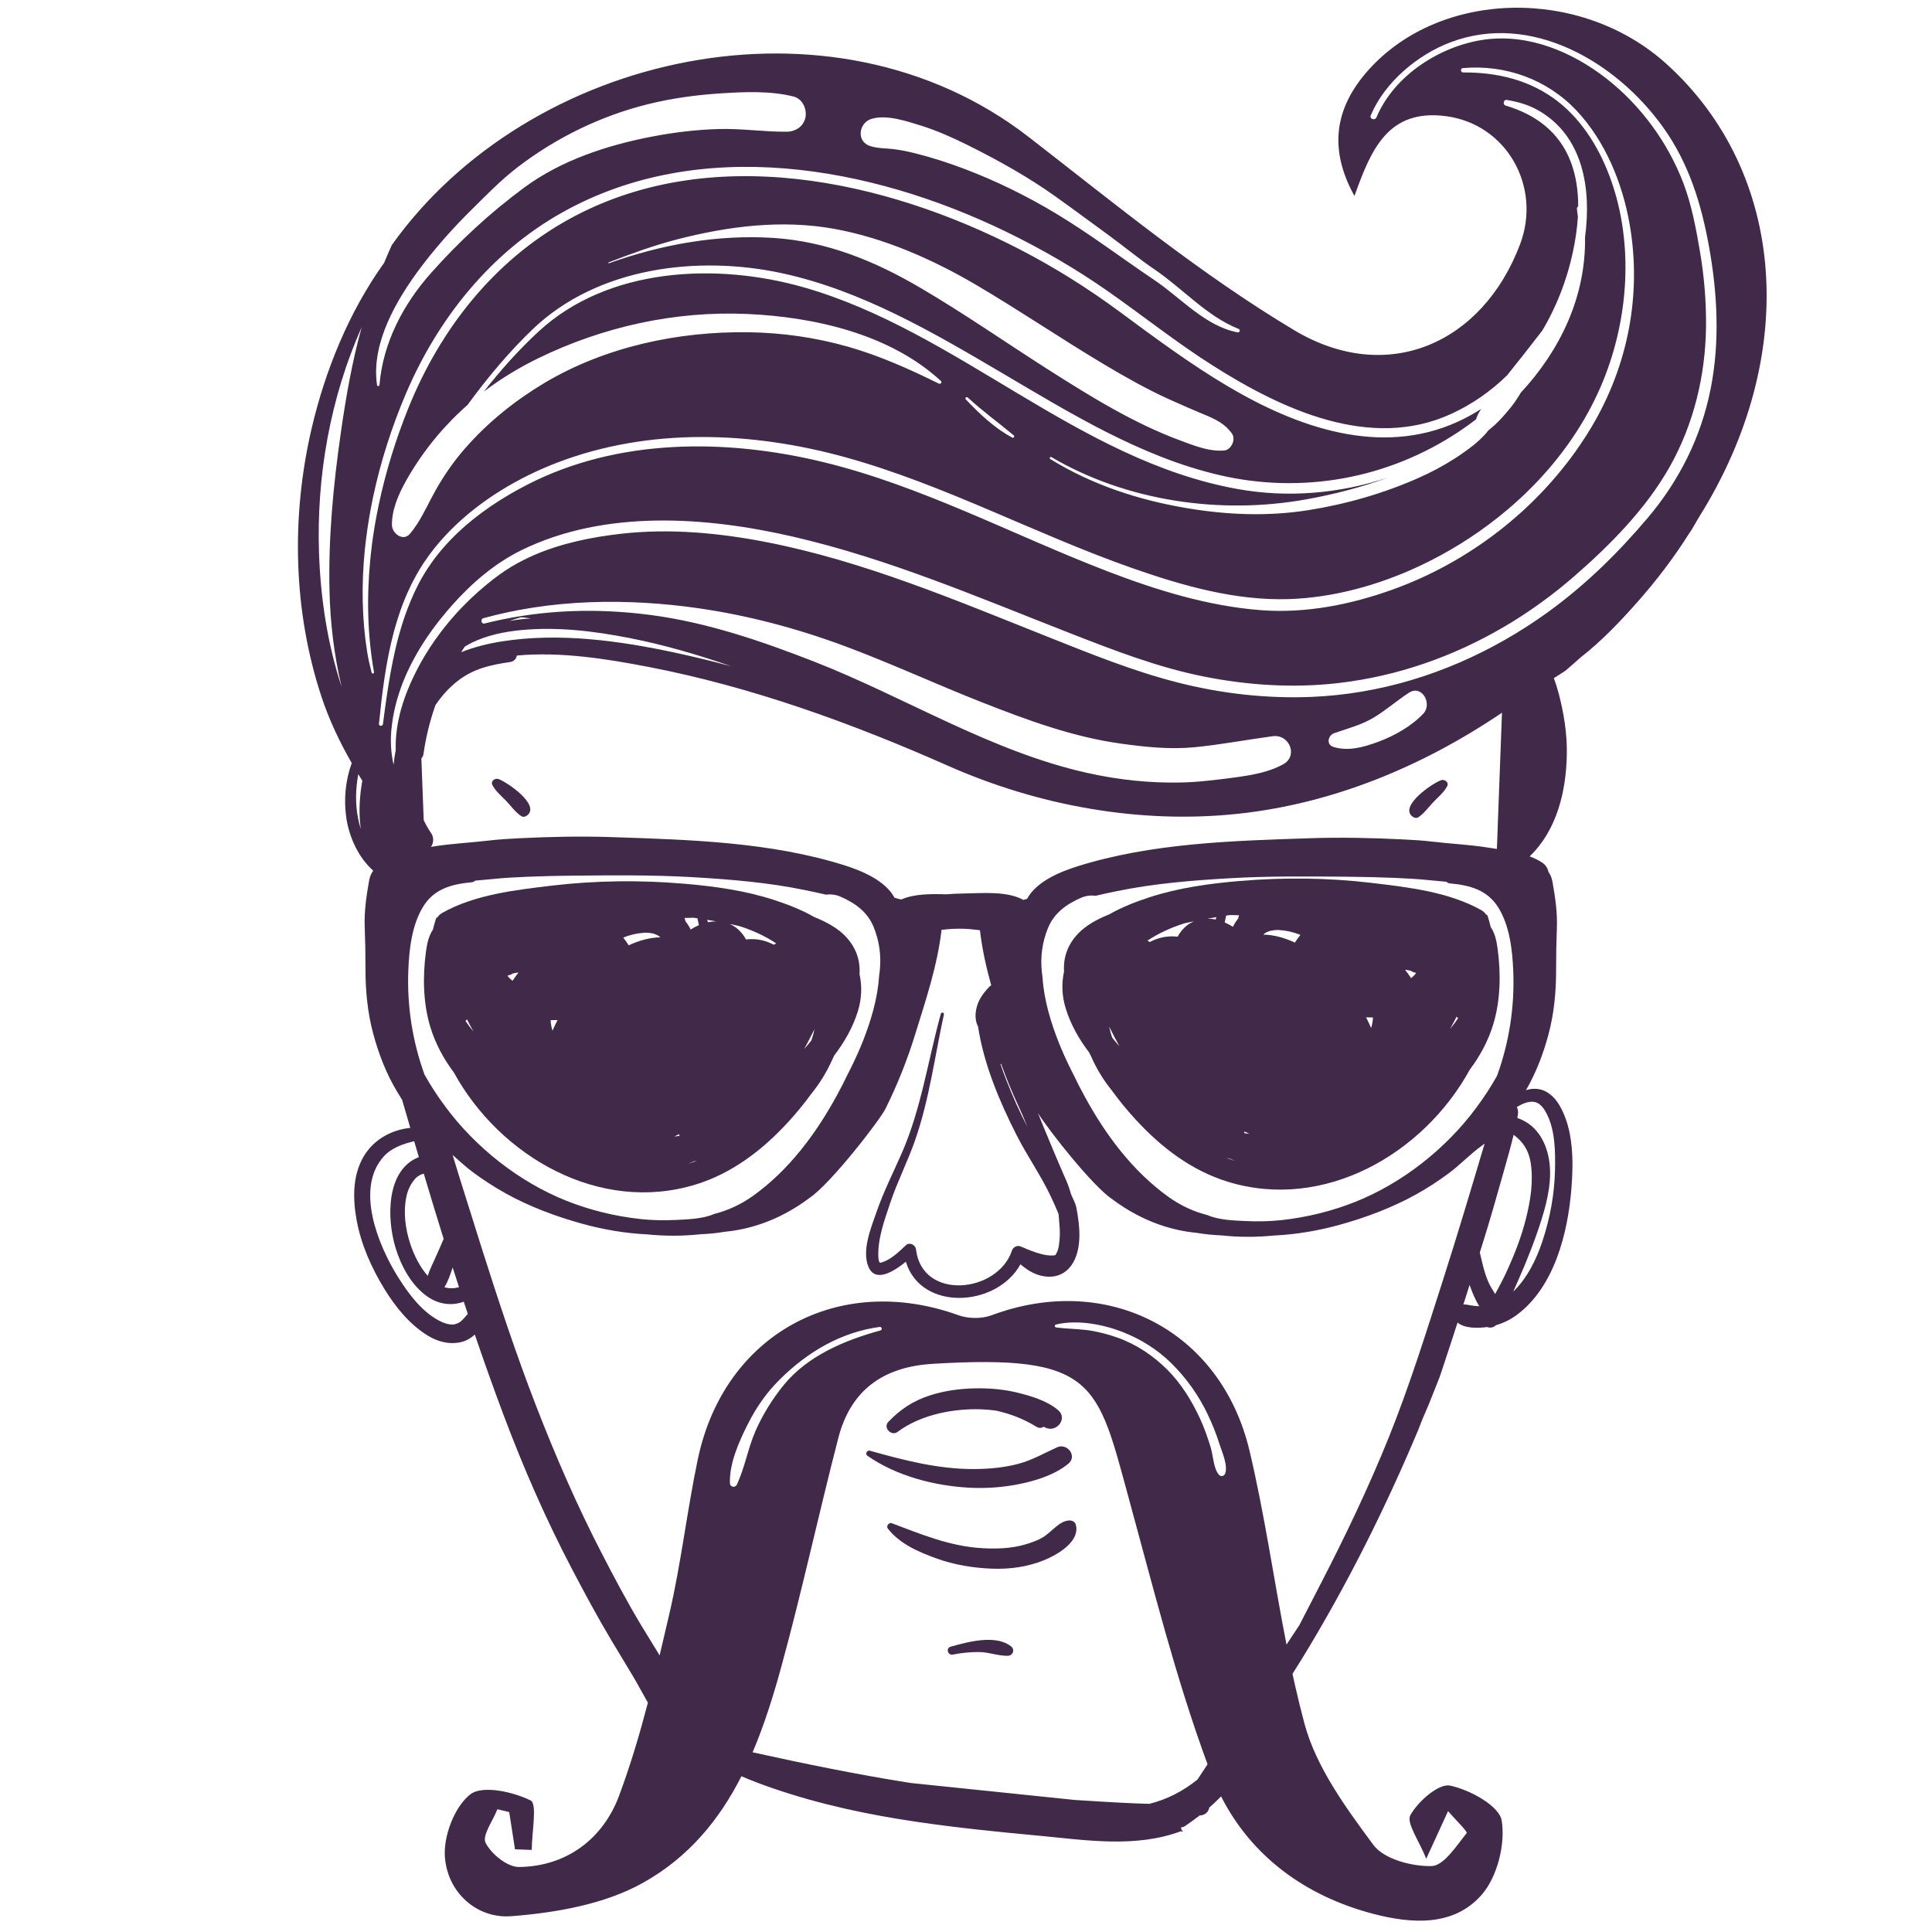
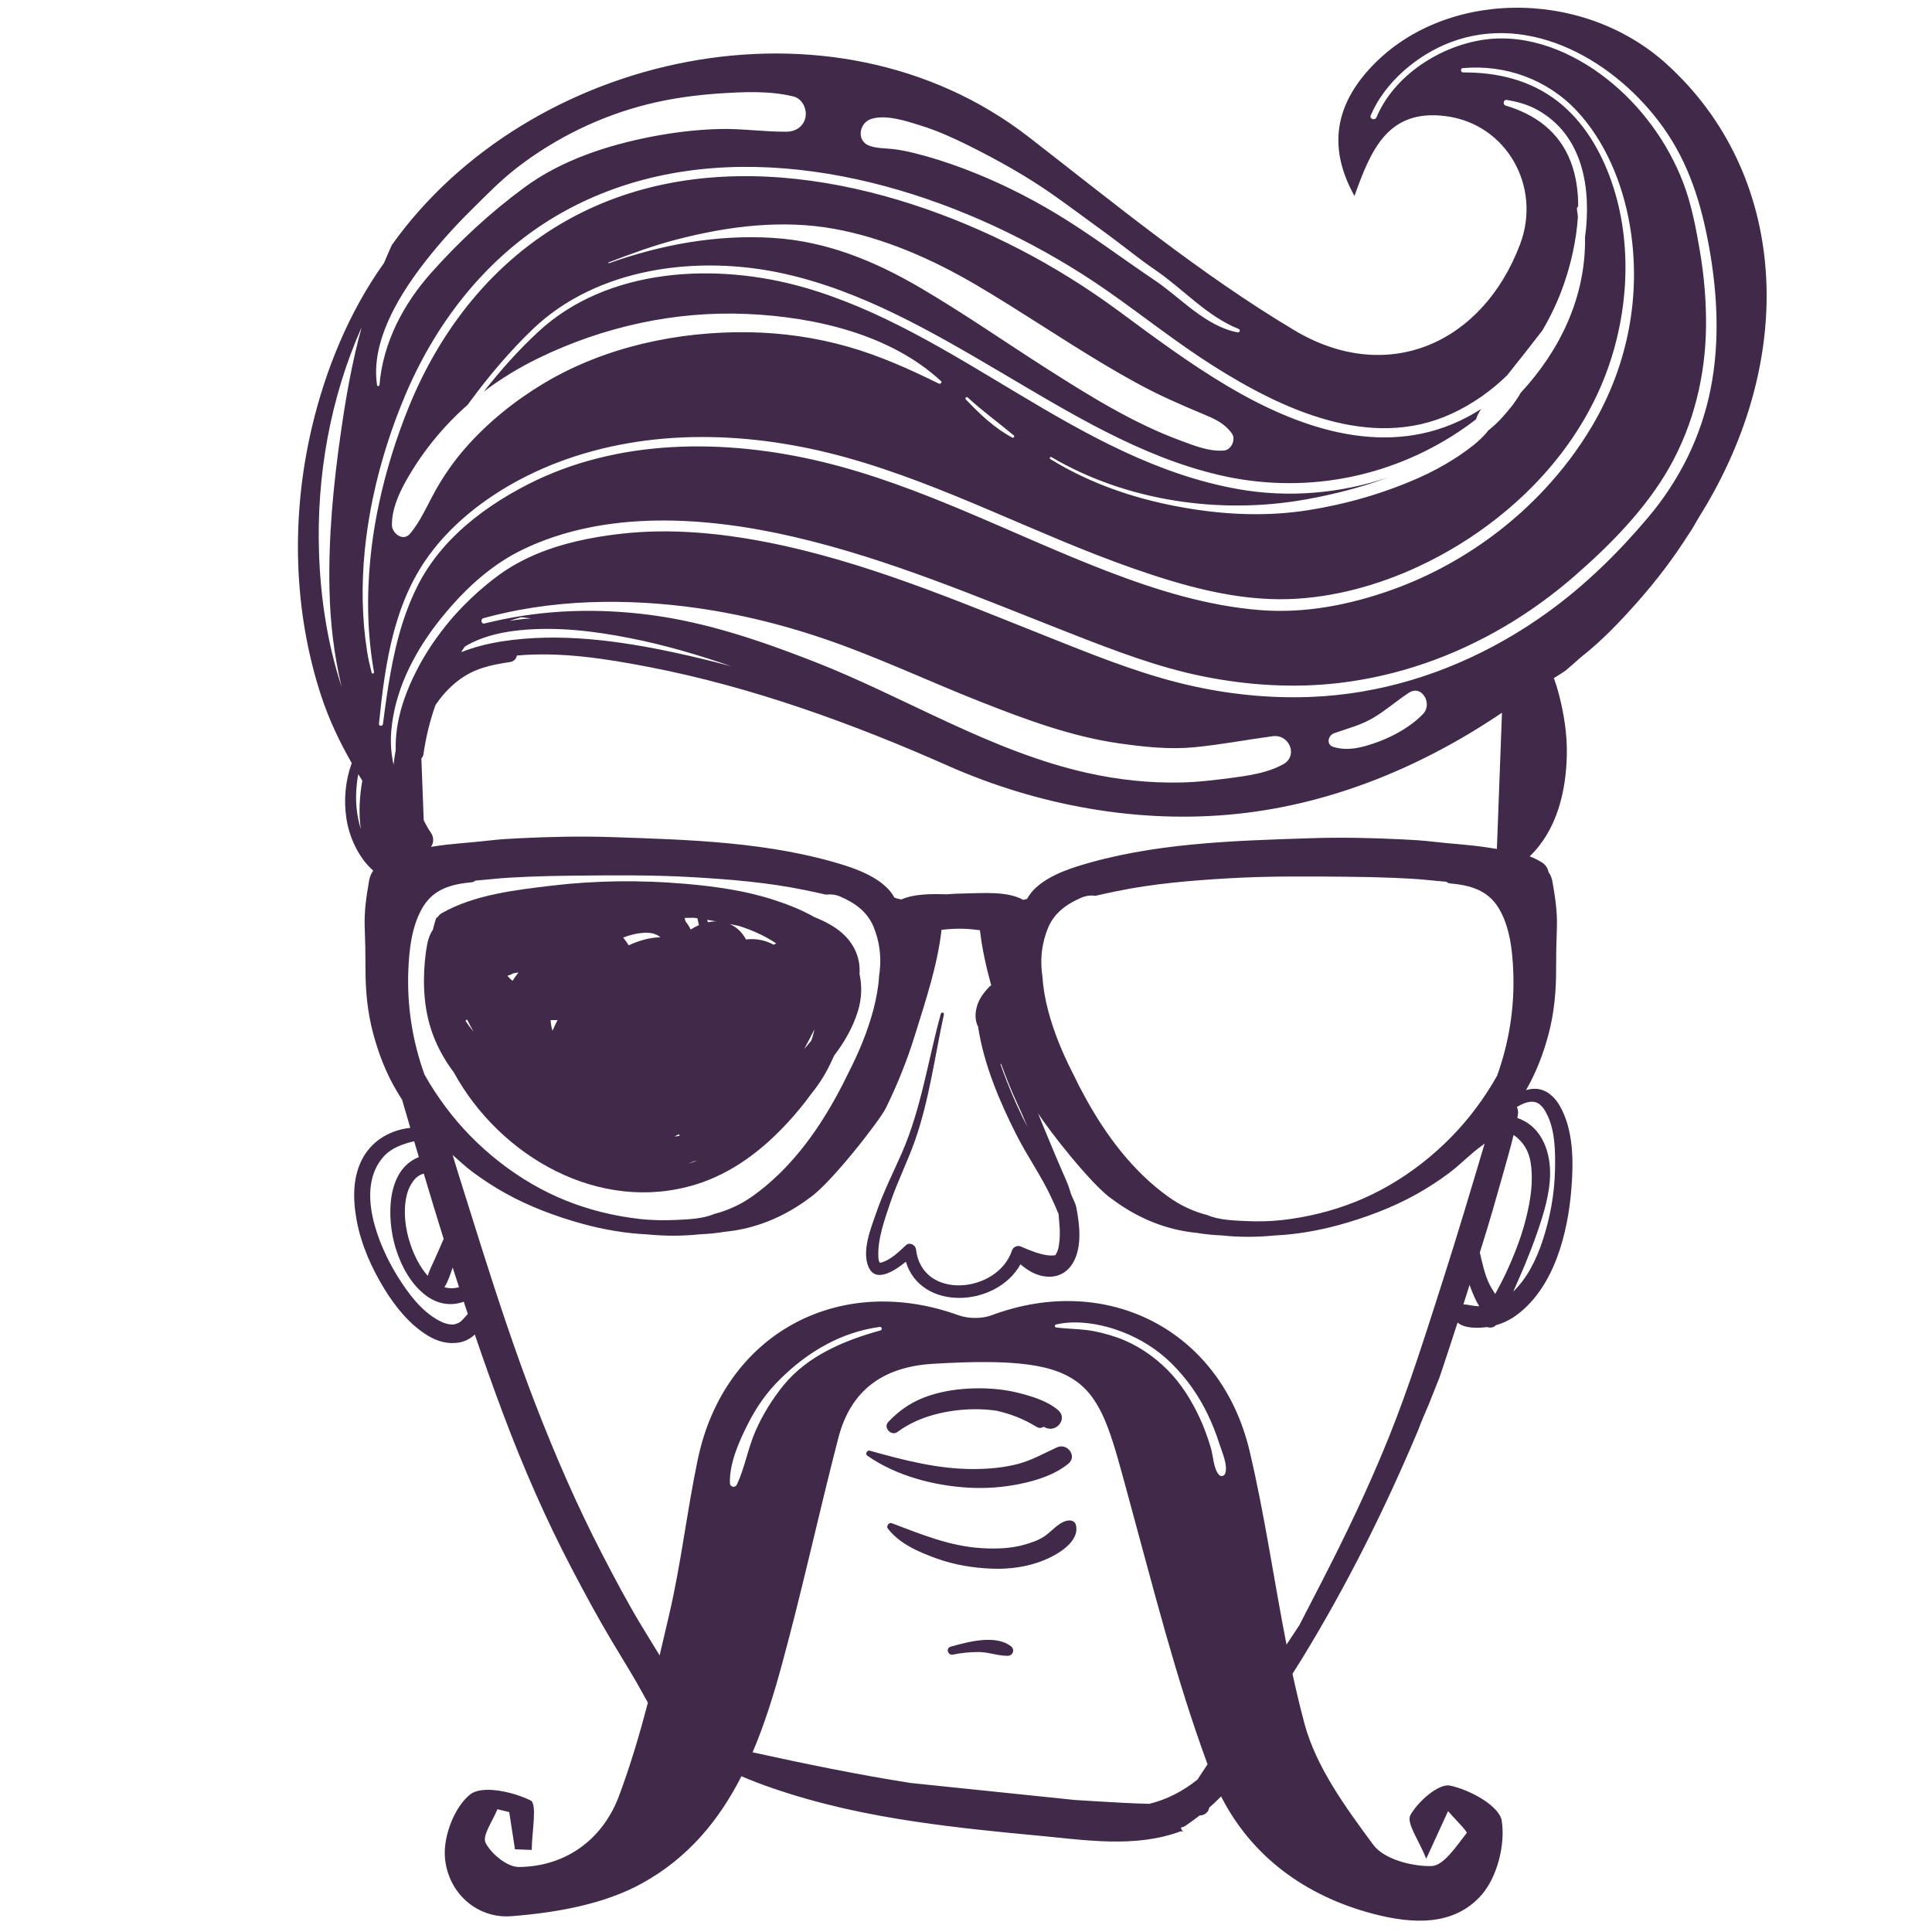
<svg xmlns="http://www.w3.org/2000/svg" id="Layer_1" x="0px" y="0px" width="250px" height="250px" viewBox="0 0 250 250" xml:space="preserve">
  <g>
-     <path fill="#41294A" d="M182.772,105.664c0.215,0.168,0.504,0.251,0.756,0.088c0.818-0.537,1.373-1.389,2.063-2.081  c0.6-0.603,1.279-1.185,1.678-1.947c0.256-0.496-0.328-0.912-0.768-0.775C185.479,101.266,180.995,104.293,182.772,105.664z" />
-     <path fill="#41294A" d="M64.479,100.802c-0.441-0.137-1.023,0.28-0.766,0.776c0.396,0.762,1.074,1.344,1.676,1.948  c0.691,0.69,1.246,1.544,2.064,2.079c0.254,0.164,0.537,0.082,0.754-0.089C69.985,104.148,65.501,101.123,64.479,100.802z" />
    <path fill="#41294A" d="M130.821,213.033c-2.012-1.576-5.621-0.557-7.803,0.047c-0.666,0.182-0.381,1.16,0.285,1.025  c1.09-0.227,2.17-0.326,3.277-0.334c1.303-0.008,2.525,0.498,3.803,0.492C131.06,214.262,131.376,213.465,130.821,213.033z" />
    <path fill="#41294A" d="M215.661,8.29c-11.035-9.998-29.145-9.655-38.504,0.681c-4.607,5.095-5.166,10.472-1.891,16.386  c2.117-5.896,4.289-11.306,11.82-10.328c7.871,1.02,12.432,9.127,9.607,16.594c-4.855,12.839-17.172,18.308-29.223,11.104  c-12.111-7.235-23.158-16.318-34.355-25C107.679-2,68.413,6.83,50.698,31.712c-0.342,0.761-0.674,1.529-0.996,2.302  c-4.555,6.369-7.615,13.89-9.373,21.409c-2.662,11.389-2.406,23.595,1.268,34.729c0.99,2.994,2.346,5.847,3.918,8.59  c-0.818,2.259-1.053,4.712-0.699,7.107c0.355,2.425,1.547,5.11,3.471,6.804c-0.004,0.013-0.01,0.029-0.014,0.045  c-0.236,0.331-0.414,0.735-0.506,1.23c-0.361,2.044-0.652,3.993-0.572,6.072c0.068,1.767,0.104,3.55,0.098,5.318  c-0.008,2.832,0.258,5.664,0.99,8.4c0.713,2.662,1.695,5.205,3.117,7.57c0.205,0.34,0.416,0.686,0.637,1.041  c0.352,1.203,0.699,2.406,1.053,3.613c-2.453,0.266-4.746,1.514-6.039,3.717c-1.469,2.504-1.402,5.541-0.889,8.307  c0.584,3.127,1.918,6.109,3.572,8.813c1.432,2.334,3.277,4.623,5.643,6.061c1.256,0.762,2.666,1.145,4.123,0.863  c0.729-0.139,1.4-0.508,1.938-1.014c1.184,3.465,2.41,6.912,3.693,10.334c2.586,6.885,5.523,13.615,8.943,20.125  c1.605,3.051,3.242,6.102,5.01,9.063c0.906,1.521,1.834,3.027,2.74,4.551c0.699,1.17,1.336,2.379,2.014,3.566  c-1.072,4.088-2.271,8.145-3.746,12.084c-2.035,5.434-6.691,9.115-12.943,9.176c-1.492,0.016-3.568-1.67-4.311-3.119  c-0.484-0.938,0.949-2.869,1.527-4.355c0.508,0.123,1.018,0.246,1.527,0.371c0.25,1.602,0.502,3.211,0.748,4.813  c0.723,0.027,1.443,0.053,2.168,0.084c0-2.229,0.736-5.971-0.146-6.404c-2.301-1.133-6.254-2.008-7.814-0.783  c-2.045,1.609-3.49,5.412-3.277,8.127c0.361,4.635,4.189,7.984,8.602,7.633c5.777-0.449,12.025-1.533,16.984-4.295  c5.979-3.324,9.926-8.201,12.783-13.813c1.34,0.578,2.711,1.092,4.096,1.566c5.99,2.061,12.197,3.385,18.453,4.311  c5.275,0.783,10.584,1.318,15.891,1.811c6.088,0.57,12.523,1.625,18.4-0.566l0.32,0.031c-0.174-0.133-0.287-0.332-0.271-0.539  c0.174-0.004,0.355-0.061,0.543-0.188c0.639-0.439,1.264-0.889,1.873-1.355c0.371,0.004,0.76-0.174,0.984-0.457  c0.131-0.164,0.213-0.354,0.246-0.557c0.404-0.352,0.801-0.717,1.18-1.098c0.111-0.113,0.232-0.232,0.352-0.355  c3.91,7.701,10.828,12.875,19.672,15.195c5.006,1.314,10.432,1.664,14.037-2.447c2.031-2.314,3.092-6.545,2.607-9.6  c-0.303-1.912-4.129-4.012-6.684-4.541c-1.469-0.307-4.127,2.031-5.131,3.809c-0.572,1.014,1.121,3.301,2.047,5.652  c1.338-2.916,2.082-4.535,2.822-6.158c0.846,0.984,2.559,2.66,2.412,2.84c-1.336,1.662-2.971,4.242-4.564,4.27  c-2.557,0.053-6.15-0.895-7.516-2.746c-3.574-4.83-7.4-10.049-8.918-15.709c-0.414-1.541-0.791-3.084-1.145-4.637  c0.023-0.047,0.047-0.092,0.078-0.139c-0.031,0.043-0.055,0.086-0.082,0.129c-0.131-0.592-0.266-1.182-0.395-1.773  c0.438-0.691,0.873-1.377,1.297-2.07c5.775-9.447,10.705-19.336,14.984-29.508c0.404-1.088,0.855-2.166,1.328-3.225  c0.477-1.18,0.949-2.365,1.414-3.555c0.16-0.473,0.322-0.947,0.479-1.42c0.629-1.885,1.244-3.777,1.857-5.676  c0.904,0.771,2.631,0.742,3.818,0.578c0.383,0.139,0.854,0.082,1.148-0.238c0.967-0.275,1.883-0.727,2.689-1.324  c4.871-3.6,6.627-10.629,7.078-16.355c0.277-3.496,0.291-7.605-1.523-10.738c-0.666-1.15-1.727-2.133-3.119-2.174  c-0.436-0.014-0.846,0.053-1.234,0.178c1.305-2.262,2.23-4.678,2.906-7.199c0.734-2.742,0.998-5.572,0.99-8.405  c-0.004-1.766,0.029-3.548,0.098-5.312c0.084-2.085-0.209-4.033-0.574-6.076c-0.086-0.494-0.266-0.902-0.504-1.229  c-0.098-0.484-0.359-0.93-0.84-1.24c-0.504-0.324-1.037-0.58-1.6-0.794c3.529-3.387,4.725-8.442,4.807-13.197  c0.049-2.667-0.379-5.308-1.053-7.881c-0.174-0.655-0.381-1.324-0.623-1.989c0.5-0.308,0.994-0.619,1.479-0.943  c0.666-0.562,1.32-1.137,1.967-1.72c2.713-2.115,5.105-4.624,7.389-7.207c2.42-2.736,4.648-5.655,6.602-8.746  c0.518-0.711,0.938-1.563,1.404-2.311C232.911,46.002,231.19,22.355,215.661,8.29z M194.849,164.781  c-0.422,0.902-0.898,1.781-1.373,2.664c-0.336-0.527-0.666-1.055-0.91-1.621c-0.516-1.207-0.781-2.488-1.078-3.76  c0.127-0.398,0.252-0.797,0.377-1.193c0.92-2.928,1.758-5.875,2.59-8.828c0.482-1.715,0.988-3.447,1.406-5.191  c1.166,0.822,1.947,1.996,2.195,3.514c0.406,2.502-0.012,5.033-0.631,7.461C196.812,160.229,195.89,162.537,194.849,164.781z   M193.722,139.197c-0.809,1.457-1.732,2.854-2.727,4.191c-3.902,5.256-9.547,9.727-15.674,12.154  c-3.033,1.201-6.234,1.979-9.475,2.34c-1.592,0.176-3.191,0.195-4.789,0.117c-1.391-0.068-3.385-0.131-4.816-0.768  c-1.764-0.441-3.469-1.227-5.025-2.342c-4.637-3.322-8.117-7.986-10.836-12.965c-0.51-0.932-1-1.875-1.453-2.834  c-0.234-0.492-3.678-6.787-4.027-12.639c-0.035-0.23-0.063-0.463-0.086-0.691c-0.209-1.962,0.051-3.847,0.795-5.673  c0.801-1.967,2.424-3.103,4.291-3.918c0.611-0.268,1.254-0.337,1.891-0.26c0.852-0.206,1.736-0.388,2.719-0.592  c4.793-0.988,9.691-1.387,14.568-1.669c5.125-0.298,10.279-0.243,15.41-0.196c1.945,0.017,3.887,0.062,5.83,0.14  c0.732,0.028,1.463,0.067,2.193,0.109c0.307,0.019,0.615,0.037,0.926,0.062c0.135,0.011,0.271,0.019,0.41,0.031  c0.041,0,0.072,0.006,0.098,0.008c1.078,0.103,2.152,0.192,3.229,0.3c0.102,0.11,0.248,0.194,0.443,0.209  c2.6,0.238,4.875,0.848,6.301,3.18c1.449,2.378,1.793,5.507,1.898,8.233C195.997,130.344,195.278,134.891,193.722,139.197z   M129.546,137.672c0.65,1.781,1.35,3.539,2.148,5.242c0.453,0.967,0.869,1.953,1.275,2.945c-1.021-1.947-1.912-3.961-2.715-6.008  c-0.283-0.713-0.545-1.438-0.799-2.164C129.489,137.684,129.517,137.678,129.546,137.672z M132.911,116.303  c-0.023,0.008-0.051,0.015-0.072,0.024c-0.133,0.049-0.271,0.088-0.412,0.123c-2.119-1.181-5.348-0.864-7.666-0.834  c-0.762,0.009-1.543,0.039-2.322,0.108c-1.928-0.057-4.131-0.073-5.797,0.664c-0.283-0.043-0.563-0.108-0.824-0.208  c-0.025-0.009-0.051-0.017-0.076-0.023c-1.166-2.191-4.162-3.46-6.461-4.185c-9.598-3.025-20.133-3.317-30.121-3.65  c-3.99-0.133-8.012-0.049-11.996,0.149c-1.316,0.065-2.635,0.143-3.941,0.3c-2.34,0.278-4.785,0.385-7.156,0.767  c-0.094,0.018-0.193,0.032-0.291,0.047c0.332-0.515,0.416-1.195-0.02-1.828c-0.357-0.521-0.664-1.068-0.928-1.63l-0.303-7.991  c0.139-0.14,0.24-0.325,0.271-0.553c0.309-2.179,0.828-4.296,1.551-6.341c0.805-1.194,1.775-2.279,2.914-3.153  c2.068-1.594,4.223-2.047,6.738-2.422c0.523-0.077,0.811-0.431,0.883-0.839c5.691-0.521,11.604,0.422,17.1,1.484  c13.311,2.571,26.332,7.303,38.705,12.786c11.641,5.157,24.771,7.558,37.461,6.211c12.363-1.311,23.973-6.162,34.207-13.082  l-0.658,17.627c-0.377-0.058-0.748-0.112-1.109-0.17c-2.371-0.384-4.818-0.488-7.154-0.768c-1.309-0.159-2.627-0.235-3.943-0.299  c-3.986-0.199-8.006-0.283-11.992-0.15c-9.992,0.331-20.527,0.621-30.127,3.651C137.075,112.843,134.081,114.11,132.911,116.303z   M62.706,80.678c-0.441,0.111-0.58-0.566-0.148-0.686c0.467-0.13,0.932-0.247,1.396-0.363c0.17-0.042,0.338-0.083,0.502-0.122  c0.303-0.07,0.605-0.14,0.908-0.205c0.193-0.044,0.389-0.088,0.586-0.129c0.408-0.084,0.814-0.167,1.225-0.244  c0.01-0.001,0.021-0.003,0.033-0.005l0,0c4.803-0.895,9.717-1.179,14.604-0.997c1.143,0.042,2.275,0.109,3.414,0.201l0,0  c0.527,0.041,1.051,0.089,1.576,0.141c0.047,0.008,0.094,0.01,0.137,0.015c0.564,0.059,1.127,0.12,1.688,0.188  c0.549,0.068,1.094,0.142,1.643,0.219l0,0c6.492,0.925,12.832,2.611,18.988,4.896c6.01,2.229,11.82,4.937,17.783,7.281  c5.75,2.262,11.68,4.46,17.818,5.329c3.156,0.448,6.475,0.806,9.664,0.498c3.426-0.329,6.773-0.977,10.18-1.432  c1.633-0.216,2.711,1.389,2.24,2.646c-0.014,0.03-0.023,0.066-0.039,0.099c-0.006,0.007-0.012,0.015-0.016,0.024  c-0.018,0.041-0.041,0.083-0.063,0.124c0,0.004-0.006,0.009-0.006,0.015c-0.055,0.093-0.119,0.185-0.197,0.271  c-0.002,0.002-0.002,0.003-0.002,0.003c-0.041,0.045-0.08,0.088-0.123,0.13c-0.004,0.001-0.006,0.006-0.01,0.009  c-0.043,0.039-0.086,0.078-0.135,0.114c-0.1,0.082-0.213,0.156-0.344,0.224c-0.16,0.088-0.324,0.169-0.49,0.245  c-0.041,0.021-0.08,0.039-0.121,0.057c-0.162,0.072-0.324,0.144-0.486,0.209c-0.002,0.002-0.01,0.002-0.012,0.004  c-0.178,0.071-0.355,0.137-0.539,0.2c-0.02,0.008-0.049,0.019-0.072,0.024c-0.178,0.06-0.354,0.118-0.535,0.172  c0.004,0,0.004,0,0.004,0c-1.348,0.398-2.75,0.606-4.146,0.792c-2.252,0.297-4.527,0.58-6.799,0.631  c-4.102,0.088-8.164-0.351-12.164-1.25c-12.516-2.804-23.549-9.814-35.412-14.438c-6.771-2.637-13.738-5.021-20.973-5.979  c-6.898-0.911-13.75-0.717-20.523,0.843l0,0C63.396,80.511,63.052,80.592,62.706,80.678z M64.923,83  c-1.807,0.285-3.572,0.73-5.248,1.391c0.053-0.083,0.102-0.167,0.156-0.248c0.104-0.161,0.207-0.317,0.314-0.472  c0.32-0.194,0.648-0.381,0.994-0.547c1.924-0.92,4.051-1.364,6.158-1.576c4.715-0.477,9.518,0.101,14.148,1.01  c4.512,0.882,8.887,2.171,13.193,3.66c-2.389-0.64-4.795-1.226-7.215-1.748C80.132,82.898,72.358,81.831,64.923,83z M65.931,80.343  c0.205-0.073,0.408-0.145,0.619-0.211c0.305-0.095,0.609-0.181,0.918-0.264c0.412,0.059,0.826,0.108,1.24,0.155  C67.806,80.083,66.872,80.185,65.931,80.343z M177.649,96.235L177.649,96.235c-0.266,0.091-0.535,0.177-0.805,0.254  c-0.027,0.009-0.055,0.017-0.084,0.023c-0.074,0.021-0.146,0.04-0.221,0.06c-0.033,0.009-0.07,0.02-0.105,0.028  c-0.07,0.02-0.145,0.037-0.215,0.053c-0.033,0.009-0.064,0.015-0.098,0.022c-0.137,0.032-0.275,0.061-0.414,0.085  c-0.033,0.008-0.07,0.014-0.105,0.021c-0.064,0.01-0.133,0.021-0.197,0.03c-0.045,0.008-0.09,0.015-0.139,0.021  c-0.061,0.008-0.127,0.018-0.195,0.024c-0.045,0.005-0.09,0.008-0.135,0.013c-0.066,0.006-0.135,0.015-0.195,0.018  c-0.045,0.003-0.09,0.003-0.129,0.006c-0.121,0.006-0.24,0.009-0.361,0.009c-0.049-0.001-0.096,0-0.145-0.001  c-0.063-0.001-0.123-0.006-0.188-0.008c-0.049-0.003-0.1-0.006-0.148-0.009c-0.063-0.006-0.123-0.012-0.188-0.02  c-0.049-0.004-0.1-0.011-0.148-0.018c-0.064-0.007-0.125-0.017-0.186-0.025c-0.236-0.041-0.471-0.097-0.707-0.168  c-0.967-0.303-0.699-1.495,0.098-1.776c1.758-0.625,3.506-1.049,5.127-2.026c1.605-0.966,2.986-2.194,4.549-3.211  c1.674-1.09,3.061,1.412,1.873,2.693c-1.463,1.58-3.723,2.862-5.725,3.611C178.194,96.044,177.923,96.142,177.649,96.235z   M57.409,160.314c-0.371,0.877-0.764,1.75-1.15,2.619c-0.309,0.695-0.691,1.416-0.906,2.164c-1.02-1.135-1.783-2.703-2.252-4.105  c-0.652-1.959-0.941-4.137-0.51-6.168c0.172-0.82,0.523-1.574,1.063-2.217c0.338-0.4,0.74-0.621,1.182-0.744  C55.677,154.686,56.53,157.5,57.409,160.314z M58.577,164.016c0.271,0.848,0.545,1.697,0.822,2.545  c-0.674,0.191-1.305,0.178-1.893,0.004C57.997,165.805,58.272,164.875,58.577,164.016z M54.931,139.053  c-1.557-4.309-2.273-8.855-2.094-13.475c0.105-2.726,0.451-5.854,1.9-8.231c1.424-2.333,3.699-2.943,6.299-3.181  c0.195-0.019,0.342-0.1,0.445-0.21c1.076-0.104,2.15-0.196,3.227-0.299c0.027,0,0.059-0.006,0.1-0.008  c0.137-0.012,0.273-0.021,0.414-0.032c0.305-0.022,0.613-0.041,0.922-0.062c0.73-0.041,1.463-0.08,2.195-0.108  c1.939-0.079,3.883-0.12,5.826-0.139c5.131-0.049,10.285-0.103,15.408,0.194c4.877,0.283,9.779,0.682,14.57,1.67  c0.984,0.203,1.871,0.385,2.721,0.591c0.635-0.075,1.277-0.006,1.887,0.261c1.875,0.815,3.49,1.951,4.295,3.92  c0.742,1.824,1.004,3.709,0.795,5.672c-0.025,0.225-0.053,0.457-0.088,0.693c-0.35,5.848-3.793,12.143-4.027,12.635  c-0.453,0.959-0.945,1.902-1.453,2.832c-2.717,4.982-6.199,9.646-10.836,12.971c-1.557,1.113-3.262,1.896-5.023,2.338  c-1.432,0.637-3.424,0.699-4.82,0.77c-1.594,0.076-3.195,0.061-4.781-0.119c-3.246-0.359-6.445-1.137-9.48-2.34  c-6.127-2.43-11.771-6.896-15.674-12.156C56.663,141.904,55.739,140.51,54.931,139.053z M178.116,15.183  c-0.193,0.459-0.938,0.219-0.742-0.248c1.801-4.288,6.049-7.854,10.342-9.471c10.441-3.938,21.455,2.555,27.496,11.015  c3.336,4.674,4.932,9.876,5.945,15.487c1.088,6.044,1.398,12.29,0.201,18.344c-1.229,6.224-4.041,11.851-8.129,16.688  c-3.846,4.553-8.127,8.749-12.967,12.241c-0.822,0.592-1.654,1.161-2.5,1.714l0,0c-0.486,0.315-0.975,0.621-1.469,0.922  c-0.027,0.017-0.053,0.032-0.076,0.05c-0.5,0.3-0.998,0.594-1.5,0.882c-7.656,4.367-16.184,7.02-25.082,7.375  c-5.783,0.229-11.586-0.43-17.197-1.854c-5.852-1.487-11.479-3.786-17.084-6.015c-11.783-4.688-23.619-9.703-36.121-12.152  c-6.162-1.204-12.541-1.802-18.803-1.1c-3.861,0.431-7.84,1.238-11.443,2.821l0,0c-0.01,0.006-0.021,0.01-0.031,0.016  c-0.41,0.18-0.814,0.374-1.219,0.575v0.001l0,0c-1.074,0.541-2.105,1.155-3.082,1.863c-0.553,0.401-1.096,0.82-1.627,1.256l0,0  c-0.004,0.001-0.004,0.003-0.006,0.004c-0.336,0.275-0.666,0.56-0.996,0.848c-0.061,0.054-0.123,0.108-0.186,0.162  c-0.672,0.601-1.324,1.224-1.953,1.871c-0.037,0.039-0.074,0.077-0.111,0.117c-0.313,0.324-0.619,0.652-0.918,0.99  c-0.002,0.001-0.006,0.003-0.006,0.003l-0.002,0.002c-0.857,0.966-1.664,1.975-2.41,3.025l0,0c0,0,0,0.001-0.002,0.001  c-0.107,0.152-0.217,0.306-0.326,0.461c-0.1,0.149-0.197,0.297-0.299,0.446c-0.045,0.064-0.09,0.129-0.131,0.194  c0,0-0.002,0.002-0.002,0.004l0,0c-0.543,0.826-1.045,1.675-1.512,2.542c-0.027,0.054-0.055,0.11-0.082,0.163v-0.002  c-0.02,0.036-0.035,0.071-0.055,0.104c-0.006,0.01-0.01,0.02-0.012,0.028c0-0.002,0-0.002,0-0.002  c-0.027,0.05-0.053,0.098-0.078,0.148c-0.064,0.128-0.131,0.254-0.193,0.383c-0.047,0.089-0.09,0.178-0.131,0.269  c-0.063,0.128-0.127,0.256-0.189,0.386c-0.018,0.04-0.035,0.076-0.053,0.116c-0.029,0.06-0.057,0.122-0.082,0.183  c-0.057,0.12-0.115,0.242-0.172,0.365c-0.018,0.048-0.039,0.101-0.061,0.149c-0.035,0.082-0.068,0.163-0.104,0.244  c-0.07,0.161-0.137,0.32-0.197,0.48c-0.041,0.093-0.074,0.183-0.109,0.273c-0.021,0.054-0.045,0.108-0.066,0.164  c-0.037,0.1-0.074,0.203-0.111,0.306c-0.031,0.086-0.064,0.171-0.096,0.257c-0.016,0.042-0.027,0.085-0.045,0.126  c-0.039,0.12-0.08,0.238-0.117,0.358c-0.004,0.009-0.006,0.014-0.008,0.022c-0.029,0.091-0.064,0.185-0.092,0.274  c-0.006,0.013-0.008,0.026-0.012,0.043c-0.037,0.115-0.074,0.235-0.107,0.354c-0.025,0.083-0.051,0.165-0.074,0.247  c-0.014,0.055-0.031,0.112-0.049,0.168c-0.023,0.096-0.047,0.191-0.072,0.284c-0.023,0.094-0.051,0.185-0.07,0.276  c-0.01,0.047-0.027,0.091-0.035,0.137v0.01c-0.025,0.095-0.047,0.188-0.066,0.286c-0.025,0.12-0.053,0.246-0.078,0.366  c-0.021,0.113-0.043,0.229-0.068,0.344c-0.023,0.128-0.041,0.258-0.063,0.386c-0.02,0.11-0.037,0.22-0.053,0.33  c-0.021,0.143-0.037,0.29-0.051,0.435c-0.014,0.094-0.025,0.187-0.035,0.281c-0.025,0.234-0.043,0.47-0.057,0.704  c-0.004,0.078-0.004,0.154-0.008,0.233c-0.008,0.164-0.016,0.328-0.016,0.492c0,0.096,0,0.193,0.002,0.29  c0,0.112-0.002,0.227,0,0.339c-0.119,0.627-0.211,1.26-0.27,1.894c-0.041-0.16-0.076-0.325-0.107-0.488  c-0.006-0.047-0.016-0.093-0.023-0.137c-0.047-0.26-0.084-0.521-0.117-0.781c-0.012-0.086-0.021-0.172-0.029-0.255  c-0.014-0.124-0.025-0.249-0.035-0.374c-0.012-0.146-0.02-0.294-0.025-0.44c-0.008-0.104-0.012-0.205-0.014-0.308  c-0.004-0.203-0.004-0.405-0.002-0.608c0.002-0.068,0.004-0.14,0.004-0.212c0.008-0.24,0.021-0.481,0.041-0.725  c0.023-0.282,0.053-0.562,0.09-0.844c0.01-0.072,0.02-0.147,0.029-0.22c0.035-0.257,0.074-0.513,0.115-0.766  c0.01-0.024,0.01-0.05,0.016-0.076c0.049-0.269,0.102-0.534,0.16-0.801c0.016-0.083,0.035-0.168,0.055-0.254  c0.053-0.214,0.102-0.428,0.156-0.639c0.018-0.062,0.031-0.123,0.047-0.182c0.066-0.247,0.137-0.492,0.215-0.736  c0.029-0.104,0.061-0.207,0.096-0.308c0.066-0.219,0.139-0.433,0.215-0.645c0.006-0.01,0.008-0.021,0.01-0.035  c0.066-0.182,0.133-0.363,0.201-0.544c0.021-0.059,0.045-0.118,0.064-0.178c0.078-0.185,0.148-0.368,0.225-0.549  c0.027-0.065,0.055-0.131,0.08-0.195c0.076-0.183,0.156-0.365,0.238-0.55c0.02-0.034,0.035-0.069,0.051-0.105  c0.08-0.183,0.166-0.36,0.252-0.538c0.021-0.045,0.045-0.089,0.063-0.132c0.086-0.175,0.172-0.348,0.262-0.521  c0.023-0.04,0.037-0.079,0.061-0.118c0.1-0.189,0.197-0.378,0.301-0.563c0.01-0.02,0.02-0.04,0.031-0.058  c0.115-0.212,0.232-0.421,0.355-0.631l0,0c0.088-0.151,0.176-0.302,0.266-0.454c0.049-0.081,0.1-0.163,0.148-0.244  c0.102-0.16,0.201-0.322,0.303-0.483c0.064-0.099,0.125-0.194,0.189-0.291c0.1-0.154,0.201-0.306,0.303-0.457  c0.057-0.087,0.115-0.17,0.174-0.254c0.146-0.218,0.303-0.433,0.455-0.646c0.012-0.017,0.023-0.032,0.033-0.047l0,0  c0.182-0.255,0.373-0.509,0.563-0.758c0.166-0.22,0.34-0.439,0.512-0.658c0.252-0.314,0.508-0.629,0.768-0.938  c0.002-0.003,0.004-0.008,0.006-0.01c0.262-0.31,0.525-0.617,0.799-0.922l0,0c2.551-2.869,5.551-5.43,8.977-7.103  c10.762-5.257,23.824-4.341,35.145-1.725c12.377,2.86,24.07,7.896,35.861,12.503c5.631,2.201,11.295,4.394,17.242,5.584  c5.717,1.145,11.639,1.52,17.441,0.848c7.65-0.886,14.92-3.45,21.482-7.311l0,0c0.004-0.003,0.006-0.004,0.012-0.008  c0.266-0.154,0.529-0.314,0.793-0.475c0.014-0.007,0.027-0.018,0.043-0.024c0.258-0.159,0.516-0.319,0.77-0.481  c0.021-0.013,0.041-0.026,0.063-0.04c0.252-0.161,0.508-0.321,0.754-0.485c0.023-0.016,0.041-0.027,0.064-0.043  c2.248-1.479,4.404-3.113,6.455-4.89c4.686-4.065,9.342-8.77,12.412-14.206c3.117-5.521,4.631-11.794,4.713-18.118  c0.035-3.248-0.234-6.492-0.775-9.698c-0.51-3.009-1.09-6.14-2.189-9c-2.01-5.22-5.5-9.98-9.908-13.43  c-4.398-3.443-10.039-5.823-15.723-5.063C186.438,5.888,180.413,9.712,178.116,15.183z M189.31,9.374  c-0.313,0.002-0.361-0.527-0.041-0.557c5.504-0.502,10.939,1.448,14.74,5.498c3.711,3.95,5.928,9.364,6.857,14.653  c1.6,9.099-0.193,18.329-4.91,26.265c-0.873,1.46-1.822,2.868-2.846,4.229c-1.014,1.335-2.092,2.617-3.234,3.844h0.002  c-0.939,1.004-1.918,1.97-2.932,2.895l0,0c-0.246,0.217-0.484,0.433-0.727,0.646c-0.006,0.004-0.01,0.01-0.016,0.012  c-0.236,0.209-0.479,0.414-0.719,0.618c-0.021,0.015-0.043,0.032-0.061,0.048c-0.23,0.194-0.463,0.386-0.697,0.576  c-0.025,0.021-0.051,0.042-0.08,0.063c-0.23,0.187-0.465,0.372-0.697,0.553l0,0c-4.17,3.234-8.846,5.817-13.779,7.586  c-5.449,1.951-11.248,3.098-17.053,2.649c-6.818-0.528-13.439-2.58-19.795-5.019c-12.291-4.72-24.1-11.089-36.965-14.18  c-12.512-3.007-26.434-3.038-38.113,2.958c-3.254,1.67-6.402,3.736-9.066,6.277c-0.021,0.021-0.041,0.038-0.064,0.061  c-0.148,0.144-0.295,0.287-0.441,0.436c-0.021,0.019-0.045,0.043-0.064,0.064c-0.16,0.16-0.316,0.321-0.473,0.483  c-0.004,0.005-0.006,0.009-0.01,0.012c-0.328,0.35-0.65,0.709-0.963,1.074c-0.002,0.003-0.004,0.006-0.008,0.011  c-0.146,0.171-0.287,0.348-0.43,0.521c-0.02,0.025-0.037,0.048-0.055,0.071c-0.131,0.161-0.258,0.323-0.383,0.489  c-0.021,0.025-0.033,0.047-0.053,0.07c-0.137,0.184-0.275,0.368-0.406,0.558l0,0l0,0c-0.602,0.847-1.148,1.735-1.639,2.664  c-0.156,0.3-0.301,0.603-0.445,0.904c-0.061,0.127-0.117,0.252-0.178,0.377c-0.07,0.158-0.141,0.314-0.209,0.474  c-0.424,0.969-0.803,1.953-1.133,2.955c-0.037,0.111-0.076,0.225-0.111,0.338c-1.361,4.244-1.986,8.725-2.559,13.138  c-0.045,0.327-0.551,0.303-0.518-0.03c0.4-3.962,0.896-8.052,1.943-11.951l0,0c0.104-0.373,0.209-0.745,0.32-1.112  c0.1-0.344,0.211-0.685,0.324-1.023c0.053-0.163,0.107-0.324,0.162-0.485c0.008-0.021,0.014-0.04,0.021-0.061  c0.064-0.189,0.137-0.38,0.207-0.571c0.01-0.027,0.021-0.056,0.033-0.085c0.066-0.181,0.137-0.36,0.209-0.542  c0.008-0.018,0.014-0.037,0.02-0.055c0.055-0.138,0.113-0.273,0.17-0.411c0.027-0.063,0.049-0.124,0.076-0.187  c0.059-0.137,0.115-0.273,0.178-0.406c0.027-0.063,0.057-0.125,0.082-0.187c0.066-0.141,0.127-0.28,0.197-0.42  c0.02-0.052,0.045-0.102,0.07-0.152c0.066-0.145,0.135-0.288,0.207-0.43c0.023-0.048,0.045-0.094,0.07-0.14  c0.072-0.148,0.148-0.294,0.229-0.438c0.02-0.04,0.041-0.08,0.061-0.118c0.082-0.152,0.164-0.305,0.248-0.453  c0.016-0.03,0.035-0.063,0.053-0.093c0.09-0.156,0.182-0.314,0.271-0.47c0.008-0.019,0.021-0.036,0.031-0.056  c0.104-0.167,0.201-0.331,0.307-0.498l0,0c0.094-0.148,0.188-0.298,0.283-0.443c0.055-0.084,0.115-0.168,0.172-0.252l0,0  c0.369-0.548,0.764-1.084,1.174-1.604v-0.001c0.141-0.172,0.277-0.343,0.418-0.511c0.004-0.005,0.006-0.009,0.008-0.011  c0.141-0.167,0.281-0.332,0.422-0.496c0.004-0.006,0.01-0.01,0.016-0.014c0.141-0.163,0.285-0.324,0.432-0.485  c0.004-0.005,0.006-0.009,0.012-0.012c0.297-0.326,0.604-0.643,0.916-0.959l0,0c3.844-3.85,8.775-6.767,13.742-8.667  c11.906-4.552,25.15-4.042,37.289-0.684c12.822,3.55,24.6,9.959,37.123,14.345c6.479,2.268,13.314,4.229,20.254,4.005  c5.768-0.186,11.605-1.807,16.818-4.243c3.594-1.68,7.039-3.794,10.186-6.287l0,0c0.045-0.036,0.088-0.072,0.137-0.109  c0.402-0.318,0.799-0.645,1.191-0.978c0.027-0.026,0.057-0.05,0.086-0.073c0.215-0.185,0.43-0.37,0.641-0.56  c0.016-0.012,0.033-0.025,0.043-0.038c0.008-0.006,0.016-0.012,0.023-0.019c0.047-0.042,0.096-0.082,0.145-0.125  c0.162-0.148,0.324-0.299,0.49-0.448c0-0.001,0-0.001,0-0.001l0,0c0.01-0.007,0.018-0.016,0.027-0.023  c0.078-0.068,0.152-0.14,0.227-0.211c0.16-0.146,0.32-0.297,0.479-0.447c0.084-0.081,0.17-0.164,0.256-0.247  c0.148-0.146,0.299-0.295,0.449-0.443c0.09-0.089,0.178-0.179,0.266-0.267c0.143-0.146,0.291-0.295,0.434-0.443  c0.088-0.093,0.178-0.188,0.266-0.28c0.141-0.148,0.283-0.298,0.42-0.448c0.074-0.082,0.148-0.166,0.225-0.246  c0.246-0.273,0.488-0.547,0.73-0.822c0.113-0.131,0.223-0.263,0.338-0.394c0.102-0.126,0.205-0.251,0.313-0.377  c0.109-0.136,0.225-0.273,0.334-0.411c0.104-0.123,0.201-0.249,0.301-0.374c0.113-0.145,0.225-0.287,0.334-0.431  c0.098-0.123,0.189-0.245,0.285-0.371c0.113-0.151,0.227-0.307,0.34-0.458c0.088-0.117,0.174-0.237,0.258-0.354  c0.119-0.171,0.24-0.34,0.359-0.511c0.074-0.107,0.148-0.212,0.223-0.321c0.158-0.231,0.313-0.463,0.465-0.699  c0.031-0.048,0.064-0.093,0.092-0.141c0.002-0.001,0.002-0.002,0.002-0.002l0,0c1.373-2.114,2.549-4.349,3.502-6.694  c3.244-8.016,3.928-17.521,1.045-25.772c-1.371-3.929-3.6-7.729-6.918-10.32C198.03,10.357,193.772,9.349,189.31,9.374z   M125.231,51.44c1.887,1.745,3.965,3.239,5.932,4.884c0.174,0.142,0.012,0.403-0.189,0.294c-2.287-1.224-4.234-3.071-6-4.942  C124.815,51.508,125.065,51.288,125.231,51.44z M187.808,53.548c2.732-1.256,5.139-2.96,7.217-4.985  c0.371-0.478,0.744-0.954,1.125-1.425c1.168-1.436,2.289-2.914,3.428-4.374c0.66-1.103,1.248-2.251,1.771-3.433  c-0.002,0.003-0.002,0.007-0.002,0.01c0.014-0.028,0.027-0.057,0.037-0.082c0.057-0.129,0.113-0.261,0.168-0.391  c0.107-0.252,0.217-0.512,0.316-0.769c0.059-0.15,0.119-0.297,0.174-0.447c0.107-0.284,0.213-0.571,0.313-0.86  c0.053-0.148,0.104-0.298,0.15-0.447c0.111-0.319,0.213-0.64,0.309-0.961c0.045-0.149,0.086-0.303,0.131-0.451  c0.068-0.234,0.131-0.465,0.195-0.699c0.041-0.159,0.082-0.313,0.123-0.475c0.066-0.265,0.127-0.53,0.189-0.799  c-0.002-0.003-0.002-0.008-0.002-0.01c0.029-0.129,0.061-0.252,0.088-0.38c0.313-1.456,0.547-2.985,0.641-4.526  c-0.037-0.323-0.078-0.649-0.125-0.976c-0.021-0.167,0.053-0.294,0.164-0.365c0-1.988-0.271-3.963-0.973-5.79  c-1.475-3.845-4.547-6.102-8.424-7.256c-0.396-0.119-0.279-0.797,0.143-0.726c1.416,0.233,2.768,0.606,4.025,1.315  c5.896,3.314,6.957,10.218,6.113,16.448c0.127,7.682-3.211,14.622-8.314,20.123c-0.393,0.667-0.814,1.308-1.293,1.898  c-0.471,0.587-0.963,1.161-1.488,1.701c-0.162,0.166-0.328,0.329-0.496,0.487c-0.029,0.026-0.057,0.049-0.08,0.076  c-0.172,0.153-0.342,0.308-0.521,0.453c-0.105,0.09-0.217,0.183-0.332,0.277c-0.291,0.388-0.629,0.75-0.992,1.093  c-0.082,0.083-0.172,0.161-0.26,0.239c-0.07,0.064-0.135,0.127-0.207,0.186c-0.15,0.133-0.307,0.26-0.459,0.386  c-0.063,0.047-0.121,0.093-0.184,0.139c-0.119,0.093-0.238,0.186-0.357,0.274c-0.053,0.039-0.105,0.081-0.156,0.119  c-0.16,0.12-0.32,0.237-0.479,0.346c-0.209,0.151-0.422,0.298-0.635,0.443c-0.203,0.138-0.412,0.273-0.623,0.407  c-1.48,0.951-3.035,1.778-4.648,2.493c-4.539,2.013-9.375,3.403-14.283,4.181c-5.197,0.821-10.408,0.624-15.6-0.242  c-6.287-1.045-12.354-3.016-17.793-6.377c-0.16-0.099-0.004-0.338,0.158-0.243c9.73,5.712,21.869,7.458,32.938,5.469  c3.602-0.646,7.201-1.571,10.652-2.845c-6.234,2.085-12.936,2.681-19.492,1.505c-20.799-3.734-36.16-20.422-56.229-26.124  c-11.234-3.19-25.254-2.572-34.254,5.755c-2.559,2.366-4.912,5.004-7.068,7.76c2.191-1.664,4.555-3.104,7.039-4.314  c8.406-4.093,17.74-6.155,27.104-5.73c8.705,0.396,18.445,2.611,25.006,8.673c0.199,0.185-0.078,0.433-0.283,0.331  c-3.787-1.875-7.697-3.623-11.777-4.78c-4.162-1.183-8.479-1.796-12.807-1.86c-9.123-0.137-18.604,1.881-26.49,6.592  c-3.768,2.251-7.289,5.084-10.184,8.395c-1.412,1.612-2.662,3.383-3.725,5.242c-0.852,1.487-1.564,3.119-2.504,4.571  c-0.145,0.224-0.293,0.442-0.451,0.656c-0.002,0.002-0.006,0.007-0.008,0.01c-0.152,0.212-0.316,0.42-0.488,0.619  c-0.879,1.032-2.299-0.053-2.322-1.108c-0.004-0.139,0-0.278,0.006-0.417c0.002-0.049,0.006-0.101,0.008-0.149  c0.008-0.087,0.016-0.176,0.023-0.262c0.004-0.063,0.01-0.125,0.021-0.187c0.008-0.077,0.021-0.155,0.033-0.232  c0.01-0.063,0.018-0.128,0.031-0.189l0,0c0.363-2.013,1.484-4.028,2.504-5.677c1.297-2.102,2.811-4.072,4.498-5.881  c0.848-0.911,1.742-1.774,2.676-2.594c0.061-0.084,0.119-0.168,0.18-0.252c2.479-3.372,5.215-6.639,8.24-9.536  c8.393-8.036,21.414-9.614,32.367-7.216c10.203,2.234,19.348,7.576,28.254,12.822c8.908,5.25,18.014,10.885,28.193,13.266  c10.729,2.512,21.869,0.485,31.053-5.63c0.75-0.498,1.48-1.024,2.195-1.575c0.127-0.453,0.375-0.906,0.666-1.344  c-0.941,0.604-1.934,1.148-2.971,1.627c-10.047,4.616-20.859,0.747-29.801-4.551c-4.895-2.898-9.449-6.284-14.021-9.663  c-4.072-3.011-8.383-5.715-12.883-8.043c-17.547-9.08-40.23-13.976-58.436-3.881c-9.682,5.368-16.602,14.217-20.705,24.386  c-1.604,3.975-2.912,8.156-3.818,12.429l0,0v0.002c-0.1,0.454-0.188,0.911-0.277,1.364c-0.004,0.022-0.004,0.043-0.01,0.063  c-0.26,1.356-0.473,2.721-0.646,4.089c-0.002,0.015-0.002,0.027-0.002,0.041c-0.045,0.338-0.084,0.676-0.117,1.014  c-0.023,0.218-0.045,0.438-0.066,0.655c-0.473,4.858-0.361,9.755,0.484,14.523c0.037,0.199-0.258,0.261-0.307,0.065  c-0.23-0.902-0.439-1.812-0.586-2.73c-0.674-4.273-0.732-8.688-0.303-13.081l0,0c0.043-0.431,0.092-0.86,0.145-1.29  c0.004-0.041,0.008-0.081,0.014-0.121c0.051-0.433,0.107-0.864,0.174-1.298l0,0c0.074-0.521,0.154-1.041,0.242-1.559  c0.07-0.408,0.145-0.814,0.219-1.219c0.004-0.02,0.008-0.033,0.01-0.05c0.076-0.407,0.158-0.814,0.242-1.218l0,0  c0.986-4.713,2.475-9.313,4.305-13.597c4.143-9.678,10.93-18.183,20.195-23.379c17.814-9.997,39.887-6.029,57.438,2.482  c4.59,2.227,9.02,4.796,13.201,7.723c4.543,3.18,8.871,6.636,13.559,9.607C165.851,52.958,177.347,58.361,187.808,53.548z   M78.749,33.957c2.881-1.112,5.869-2.205,8.855-2.977c6.627-1.711,13.563-2.598,20.363-1.364  c6.439,1.169,12.727,3.947,18.355,7.256c5.615,3.3,11.002,6.977,16.602,10.312c2.721,1.62,5.494,3.187,8.385,4.494  c1.525,0.691,3.061,1.361,4.607,2.003c1.41,0.584,2.631,1.171,3.512,2.448c0.518,0.755-0.113,2.088-1.025,2.167  c-1.922,0.165-3.82-0.613-5.623-1.277c-6.1-2.246-11.768-5.772-17.223-9.249c-5.477-3.491-10.814-7.211-16.418-10.502  c-5.941-3.49-12.156-6.046-19.104-6.484c-7.229-0.455-14.447,0.852-21.234,3.278C78.735,34.087,78.679,33.986,78.749,33.957z   M112.788,15.375c1.939-0.576,4.541,0.3,6.41,0.886c2.105,0.661,4.102,1.56,6.076,2.541c3.896,1.94,7.762,4.093,11.311,6.625  c2.266,1.616,4.5,3.277,6.75,4.915c2.055,1.497,4.027,3.14,6.127,4.569c3.617,2.46,6.68,5.997,10.809,7.65  c0.287,0.115,0.145,0.5-0.148,0.443c-4.195-0.818-7.322-4.465-10.746-6.764c-4.236-2.846-8.279-5.925-12.664-8.567  c-3.824-2.306-7.877-4.299-12.061-5.872c-2.045-0.767-4.143-1.447-6.266-1.972c-0.939-0.233-1.883-0.435-2.85-0.541  c-0.992-0.111-1.98-0.08-2.941-0.39C110.759,18.306,111.12,15.873,112.788,15.375z M66.901,21.697  c5.006-3.858,10.801-6.689,16.938-8.215c3.107-0.771,6.297-1.201,9.49-1.405c3.059-0.196,6.35-0.333,9.346,0.409  c1.236,0.307,1.863,1.816,1.484,2.957c-0.346,1.045-1.299,1.591-2.361,1.602c-2.91,0.023-5.814-0.427-8.744-0.35  c-2.932,0.079-5.828,0.43-8.709,0.984c-5.781,1.117-11.721,3.055-16.506,6.589c-4.418,3.261-8.396,6.937-12.043,11.036  c-3.604,4.045-6.242,9.04-6.691,14.507c-0.014,0.176-0.291,0.21-0.316,0.024c-0.055-0.425-0.104-0.854-0.117-1.285  c-0.168-5.309,3.262-10.755,6.416-14.787c1.807-2.309,3.771-4.489,5.855-6.549C62.847,25.332,64.776,23.333,66.901,21.697z   M41.282,71.57c-0.344-9.932,1.455-20.126,5.523-29.243c-1.236,4.459-2.035,9.007-2.697,13.633  c-0.971,6.729-1.623,13.55-1.473,20.353c0.09,4.285,0.594,8.459,1.564,12.548C42.368,83.294,41.481,77.415,41.282,71.57z   M46.69,107.279c-0.148-0.465-0.266-0.936-0.359-1.411c-0.373-1.873-0.314-3.81,0.029-5.692c0.174,0.282,0.344,0.565,0.521,0.846  C46.524,103.031,46.388,105.265,46.69,107.279z M59.692,170.934c-0.154,0.152-0.457,0.318-0.797,0.41  c-0.275,0.078,0.008,0.027-0.373,0.043c-0.182,0.006-0.326-0.01-0.5-0.045c-0.469-0.09-0.889-0.277-1.301-0.502  c-2.248-1.232-3.922-3.512-5.25-5.643c-2.498-4.004-5.57-11.393-1.811-15.557c1.006-1.109,2.469-1.621,3.936-1.965  c0.199,0.688,0.4,1.369,0.602,2.055c-4.213,1.631-4.195,7.881-3.008,11.756c0.713,2.338,2.016,4.773,4.037,6.232  c1.506,1.084,3.229,1.297,4.783,0.719c0.174,0.525,0.35,1.053,0.525,1.578C60.267,170.313,60.069,170.574,59.692,170.934z   M94.452,191.91c-0.08-2.561,1.164-5.344,2.297-7.594c1.105-2.201,2.449-4.133,4.199-5.857c3.568-3.525,7.844-6.064,12.875-6.754  c0.297-0.045,0.389,0.375,0.098,0.455c-4.625,1.273-9.391,3.256-12.512,7.07c-1.443,1.766-2.719,3.828-3.635,5.912  c-0.988,2.252-1.387,4.734-2.408,6.941C95.142,192.566,94.472,192.455,94.452,191.91z M145.159,233.275  c-2.041-0.098-4.07-0.236-6.107-0.363l-21.246-2.199c-6.85-1.08-13.646-2.475-20.42-3.965c1.514-3.553,2.688-7.314,3.725-11.109  c2.684-9.801,4.824-19.744,7.371-29.578c1.6-6.182,5.797-9.191,12.197-9.582c21.092-1.271,21.301,2.475,25.395,17.441  c3.156,11.525,6.063,23.189,10.182,34.377c-0.467,0.699-0.902,1.361-1.303,1.977c-1.809,1.453-3.865,2.557-6.238,3.143  C147.528,233.385,146.341,233.334,145.159,233.275z M158.536,190.678c-0.117,0.33-0.553,0.438-0.793,0.172  c-0.727-0.811-0.75-2.461-1.063-3.5c-0.389-1.297-0.84-2.572-1.408-3.805c-1.063-2.299-2.426-4.514-4.225-6.309  c-1.818-1.809-3.988-3.275-6.416-4.139c-1.297-0.457-2.637-0.814-4.004-0.988c-1.316-0.164-2.641-0.16-3.957-0.336  c-0.209-0.029-0.242-0.324-0.029-0.381c2.707-0.648,5.982-0.049,8.553,0.939c2.369,0.916,4.553,2.275,6.363,4.057  c1.947,1.92,3.547,4.166,4.721,6.633c0.582,1.225,1.094,2.486,1.502,3.781C158.114,187.867,158.921,189.59,158.536,190.678z   M179.692,186.041c-2.6,6.439-5.596,12.705-8.783,18.877c-0.92,1.785-1.842,3.584-2.773,5.379  c-0.555,0.836-1.107,1.672-1.662,2.514c-1.633-8.332-2.824-16.787-4.777-25.045c-3.703-15.686-18.459-23.141-33.371-17.576  c-1.27,0.475-3.008,0.465-4.287,0.006c-15.537-5.613-30.34,2.445-33.74,18.617c-1.395,6.635-2.15,13.408-3.682,20.008  c-0.416,1.793-0.836,3.59-1.262,5.387c-0.785-1.299-1.596-2.588-2.377-3.885c-1.813-3.016-3.467-6.135-5.082-9.262  c-3.227-6.232-6.031-12.693-8.564-19.236c-2.57-6.645-4.805-13.414-6.963-20.203c-1.002-3.17-1.994-6.35-2.992-9.523  c-0.277-0.875-0.543-1.762-0.809-2.645c0.859,0.754,1.697,1.543,2.617,2.223c1.35,1.004,2.768,1.922,4.238,2.74  c3.047,1.701,6.543,3.008,9.91,3.934c2.746,0.758,5.564,1.24,8.408,1.379c2.289,0.225,4.584,0.229,6.861-0.014  c1.072-0.045,2.141-0.15,3.199-0.326c2.762-0.266,6.752-1.219,10.961-4.385c2.709-1.814,9.084-10.031,9.848-11.584  c1.506-3.055,2.766-6.193,3.773-9.445c1.383-4.477,2.914-8.987,3.453-13.654c0.951-0.112,1.912-0.176,2.906-0.137  c0.697,0.024,1.379,0.1,2.063,0.188c0.273,2.415,0.813,4.788,1.459,7.134c-0.102,0.049-0.199,0.117-0.291,0.223  c-0.848,0.92-1.461,1.768-1.68,3.02c-0.119,0.695-0.061,1.479,0.271,2.094c0.723,4.85,2.803,9.76,4.998,14.07  c1.391,2.74,3.178,5.248,4.473,8.037c0.303,0.654,0.645,1.389,0.947,2.15c0.029,0.395,0.059,0.785,0.092,1.166  c0.105,0.992,0.098,2.006-0.068,2.994c-0.063,0.387-0.205,0.797-0.424,1.121c-0.012,0.014-0.021,0.027-0.027,0.039  c-1.379,0.266-3.584-0.75-4.486-1.133c-0.426-0.182-0.977,0.082-1.117,0.518c-1.826,5.537-11.648,6.553-12.424-0.146  c-0.063-0.568-0.824-0.965-1.285-0.541c-0.912,0.84-2,1.947-3.248,2.262c-0.084,0.023-0.133,0.02-0.154,0.008  c-0.139-0.189-0.172-0.488-0.184-0.771c-0.104-2.297,0.809-4.779,1.523-6.92c0.932-2.789,2.275-5.398,3.24-8.172  c1.832-5.254,2.543-10.84,3.721-16.256c0.057-0.26-0.326-0.338-0.398-0.086c-1.654,5.994-2.525,12.217-5.02,17.953  c-1.119,2.566-2.373,5.01-3.291,7.668c-0.693,2.002-1.951,4.998-1.055,7.121c0.9,2.127,3.318,0.58,4.842-0.66  c1.945,6.455,11.734,5.922,14.83,0.334c1.018,0.867,2.123,1.531,3.541,1.605c1.242,0.061,2.346-0.459,3.061-1.492  c1.438-2.063,1.07-5.154,0.627-7.463c-0.133-0.682-0.563-1.291-0.762-1.965c-0.16-0.563-0.361-1.115-0.6-1.654  c-1.027-2.334-2.01-4.691-2.982-7.051c-0.209-0.51-0.414-1.027-0.617-1.539c1.447,2.303,7.072,9.436,9.572,11.111  c4.211,3.162,8.201,4.115,10.963,4.381c1.061,0.176,2.127,0.285,3.199,0.326c2.275,0.246,4.57,0.244,6.859,0.014  c2.844-0.135,5.662-0.621,8.41-1.375c3.365-0.928,6.861-2.236,9.91-3.936c1.471-0.818,2.889-1.734,4.238-2.74  c1.482-1.1,2.754-2.469,4.248-3.543c0.133-0.094,0.264-0.195,0.396-0.303c-1.742,5.85-3.477,11.695-5.342,17.51  C184.554,172.391,182.403,179.309,179.692,186.041z M190.276,168.908c-0.213-0.033-0.568-0.131-0.918-0.105  c0.271-0.846,0.537-1.693,0.807-2.539c0.041,0.125,0.084,0.248,0.133,0.371c0.281,0.766,0.643,1.625,1.115,2.395  C191.034,169.018,190.653,168.973,190.276,168.908z M198.692,142.621c0.703,0.205,1.18,0.943,1.498,1.592  c1.053,2.121,1.076,4.863,1.027,7.17c-0.063,3.127-0.643,6.258-1.625,9.219c-0.793,2.387-1.957,4.766-3.777,6.531  c0.252-0.57,0.5-1.137,0.746-1.699c1.115-2.533,2.125-5.115,2.951-7.758c0.756-2.424,1.371-5.18,0.912-7.721  c-0.207-1.148-0.609-2.258-1.291-3.215c-0.756-1.053-1.678-1.678-2.797-2.082c0.027-0.129,0.051-0.26,0.076-0.391  c0.068-0.391,0.01-0.734-0.131-1.023C197.048,142.779,197.946,142.408,198.692,142.621z" />
    <path fill="#41294A" d="M132.001,192.016c2.123-0.434,4.566-1.215,6.252-2.623c1.18-0.982-0.164-2.705-1.463-2.113  c-1.688,0.762-3.176,1.643-4.99,2.133c-1.854,0.496-3.787,0.67-5.705,0.68c-4.662,0.031-9.1-1.131-13.549-2.375  c-0.344-0.098-0.631,0.424-0.326,0.639c3.758,2.635,8.684,3.91,13.215,4.152C127.634,192.625,129.845,192.459,132.001,192.016z" />
    <path fill="#41294A" d="M116.146,185.287c2.785-2.088,6.654-2.926,10.074-2.934c0.906-0.002,1.803,0.063,2.689,0.186  c1.828,0.398,3.596,1.09,5.223,2.096c0.34,0.203,0.666,0.158,0.902-0.016c0.1,0.049,0.199,0.092,0.299,0.137  c1.396,0.623,2.846-1.184,1.604-2.27c-1.357-1.18-3.371-1.793-5.076-2.229c-1.871-0.48-3.848-0.648-5.775-0.604  c-1.938,0.047-3.891,0.309-5.738,0.906c-2.178,0.703-3.84,1.797-5.406,3.439C114.237,184.742,115.349,185.889,116.146,185.287z" />
    <path fill="#41294A" d="M138.37,196.744c-1.266,0.049-2.295,1.471-3.32,2.119c-0.752,0.48-1.648,0.775-2.5,1.02  c-1.76,0.504-3.678,0.555-5.494,0.447c-4.154-0.242-7.832-1.787-11.666-3.227c-0.361-0.135-0.748,0.375-0.512,0.684  c1.529,1.98,3.965,3.023,6.26,3.861c2.309,0.842,4.791,1.246,7.244,1.338c2.27,0.086,4.561-0.229,6.676-1.082  c1.717-0.688,4.766-2.42,4.145-4.635C139.104,196.912,138.712,196.732,138.37,196.744z" />
    <path fill="#41294A" d="M90.056,153.264c4.691-1.451,8.592-4.443,11.881-8.016c1.078-1.17,2.111-2.42,3.059-3.73  c1.074-1.324,1.984-2.789,2.689-4.383c0.094-0.188,0.184-0.379,0.271-0.57c1.324-1.729,2.404-3.621,3.055-5.719  c0.502-1.623,0.549-3.252,0.213-4.793c0.111-1.737-0.416-3.428-1.822-4.901c-1.02-1.068-2.412-1.806-3.762-2.375  c-0.092-0.039-0.189-0.078-0.291-0.121c-1.621-0.929-3.402-1.615-5.131-2.185c-3.748-1.226-7.729-1.781-11.643-2.114  c-5.666-0.48-11.482-0.434-17.129,0.24c-4.732,0.564-9.982,1.152-14.215,3.526c-0.258,0.15-0.473,0.339-0.613,0.575  c-0.092,0.015-0.172,0.074-0.207,0.185c-0.152,0.476-0.279,0.949-0.398,1.426c-0.557,0.82-0.754,1.83-0.889,2.804  c-0.441,3.215-0.383,6.684,0.564,9.793c0.654,2.143,1.711,4.1,3.041,5.871C64.692,149.666,77.583,157.115,90.056,153.264z   M105.39,133.186c-0.043,0.201-0.086,0.402-0.139,0.598c-0.076,0.285-0.162,0.566-0.258,0.844c-0.02,0.021-0.035,0.045-0.053,0.068  c-0.283,0.355-0.58,0.703-0.881,1.049C104.522,134.896,104.968,134.045,105.39,133.186z M89.036,150.59  c0.248-0.1,0.49-0.207,0.734-0.311c0.141-0.031,0.281-0.057,0.422-0.086C89.81,150.334,89.425,150.469,89.036,150.59z   M95.599,119.81c1.709,0.537,3.365,1.279,4.842,2.266c-0.105,0.053-0.211,0.106-0.314,0.169c-0.117-0.063-0.24-0.122-0.361-0.176  c-1.094-0.5-2.182-0.629-3.234-0.504c-0.486-0.891-1.186-1.605-2.115-1.998C94.8,119.645,95.196,119.726,95.599,119.81z   M92.692,119.23c-0.127,0-0.252,0.002-0.379,0.008c-0.238,0.021-0.473,0.052-0.703,0.101c-0.033-0.103-0.068-0.21-0.1-0.313  C91.903,119.089,92.298,119.157,92.692,119.23z M89.524,118.762c0.092-0.002,0.189-0.002,0.283-0.002  c0.148,0.021,0.297,0.043,0.443,0.067c0.059,0.296,0.121,0.589,0.188,0.885c-0.365,0.159-0.723,0.349-1.07,0.567  c-0.166-0.359-0.385-0.711-0.662-1.054c-0.045-0.145-0.084-0.296-0.119-0.445C88.899,118.773,89.212,118.764,89.524,118.762z   M87.862,146.768c0.021,0.064,0.047,0.129,0.072,0.186c-0.041,0.016-0.08,0.031-0.119,0.047c-0.189,0.025-0.377,0.045-0.568,0.064  C87.454,146.973,87.659,146.873,87.862,146.768z M83.446,120.691c0.027-0.004,0.057-0.005,0.074-0.005  c0.027,0,0.057,0.001,0.092,0.001c0.158,0.006,0.318,0.022,0.475,0.036c0.154,0.021,0.305,0.049,0.457,0.076  c0.023,0.01,0.049,0.018,0.088,0.032c0.141,0.047,0.277,0.106,0.41,0.167c0.021,0.009,0.037,0.017,0.053,0.023  c0.008,0.004,0.008,0.006,0.014,0.008c0.123,0.079,0.232,0.169,0.342,0.262c-1.385,0.016-2.803,0.429-4.1,1.033  c-0.213-0.348-0.453-0.683-0.709-1.001C81.538,120.966,82.388,120.764,83.446,120.691z M72.149,131.994  c-0.068,0.133-0.137,0.262-0.201,0.396c-0.16,0.32-0.311,0.648-0.451,0.982c-0.064-0.193-0.113-0.377-0.146-0.547  c-0.068-0.355-0.1-0.594-0.102-0.82C71.55,132.01,71.851,132.006,72.149,131.994z M65.858,126.156  c-0.256,0.195,0.797-0.268,0.32-0.141c0.418-0.111,0.67-0.16,0.918-0.164c-0.279,0.342-0.539,0.699-0.775,1.066  c-0.236-0.182-0.453-0.391-0.65-0.631C65.729,126.24,65.794,126.197,65.858,126.156z M60.231,132.104  c0.076-0.057,0.146-0.127,0.195-0.209c0.27,0.541,0.555,1.076,0.852,1.605C60.903,133.047,60.554,132.58,60.231,132.104z" />
-     <path fill="#41294A" d="M192.899,119.959c-0.117-0.479-0.244-0.952-0.398-1.428c-0.033-0.112-0.117-0.17-0.205-0.186  c-0.141-0.233-0.357-0.425-0.617-0.574c-4.23-2.372-9.48-2.962-14.215-3.527c-5.645-0.674-11.463-0.722-17.127-0.237  c-3.914,0.331-7.896,0.889-11.641,2.114c-1.729,0.567-3.51,1.254-5.135,2.182c-0.096,0.043-0.193,0.085-0.289,0.124  c-1.35,0.566-2.74,1.304-3.76,2.374c-1.406,1.471-1.936,3.165-1.824,4.9c-0.334,1.541-0.289,3.172,0.217,4.793  c0.652,2.1,1.725,3.992,3.049,5.719c0.094,0.193,0.18,0.381,0.273,0.57c0.705,1.594,1.613,3.057,2.689,4.383  c0.953,1.313,1.98,2.559,3.061,3.729c3.287,3.576,7.188,6.568,11.883,8.018c12.469,3.848,25.357-3.596,31.324-14.49  c1.33-1.77,2.387-3.725,3.039-5.865c0.949-3.109,1.006-6.582,0.566-9.795C193.657,121.788,193.458,120.779,192.899,119.959z   M143.974,134.346c-0.02-0.025-0.037-0.047-0.053-0.07c-0.096-0.275-0.184-0.557-0.258-0.842c-0.053-0.195-0.098-0.396-0.141-0.602  c0.424,0.861,0.867,1.713,1.33,2.557C144.552,135.049,144.255,134.701,143.974,134.346z M152.384,121.211  c-1.057-0.124-2.139,0.008-3.234,0.505c-0.125,0.057-0.242,0.116-0.361,0.176c-0.104-0.058-0.209-0.115-0.316-0.172  c1.475-0.98,3.137-1.725,4.842-2.259c0.402-0.084,0.799-0.164,1.186-0.247C153.569,119.61,152.868,120.327,152.384,121.211z   M157.304,118.989c-0.23-0.049-0.467-0.085-0.703-0.1c-0.131-0.009-0.254-0.011-0.375-0.009c0.391-0.077,0.781-0.143,1.176-0.206  C157.37,118.777,157.341,118.885,157.304,118.989z M158.722,149.842c0.139,0.029,0.279,0.057,0.418,0.086  c0.246,0.104,0.488,0.211,0.736,0.311C159.487,150.115,159.104,149.982,158.722,149.842z M160.21,118.875  c-0.279,0.342-0.5,0.694-0.668,1.053c-0.344-0.217-0.699-0.407-1.066-0.566c0.066-0.296,0.127-0.588,0.188-0.883  c0.148-0.024,0.293-0.049,0.443-0.069c0.094,0,0.189,0,0.283,0c0.311,0.003,0.627,0.013,0.938,0.021  C160.292,118.581,160.251,118.728,160.21,118.875z M161.099,146.648c-0.041-0.016-0.08-0.031-0.115-0.047  c0.021-0.061,0.047-0.119,0.068-0.18c0.203,0.1,0.406,0.197,0.613,0.291C161.476,146.691,161.286,146.674,161.099,146.648z   M167.56,121.971c-1.295-0.603-2.715-1.017-4.1-1.031c0.113-0.094,0.225-0.184,0.346-0.26c0.004-0.006,0.008-0.006,0.01-0.01  c0.02-0.005,0.033-0.015,0.055-0.022c0.135-0.062,0.271-0.123,0.41-0.168c0.039-0.014,0.064-0.022,0.09-0.032  c0.152-0.028,0.301-0.056,0.455-0.074c0.158-0.016,0.316-0.032,0.477-0.036c0.035,0,0.066-0.002,0.086-0.006  c0.023,0.006,0.051,0.006,0.078,0.008c1.061,0.073,1.912,0.277,2.807,0.633C168.013,121.293,167.778,121.626,167.56,121.971z   M177.562,132.473c-0.029,0.17-0.08,0.357-0.146,0.547c-0.139-0.332-0.291-0.662-0.449-0.982c-0.064-0.131-0.133-0.262-0.201-0.395  c0.297,0.014,0.602,0.018,0.898,0.018C177.661,131.881,177.628,132.117,177.562,132.473z M182.593,126.57  c-0.238-0.373-0.496-0.73-0.777-1.07c0.25,0.006,0.502,0.053,0.916,0.164c-0.473-0.125,0.578,0.336,0.322,0.141  c0.064,0.045,0.127,0.084,0.189,0.131C183.044,126.174,182.827,126.387,182.593,126.57z M187.634,133.146  c0.299-0.525,0.58-1.063,0.852-1.604c0.051,0.084,0.117,0.154,0.199,0.209C188.358,132.23,188.011,132.695,187.634,133.146z" />
  </g>
</svg>